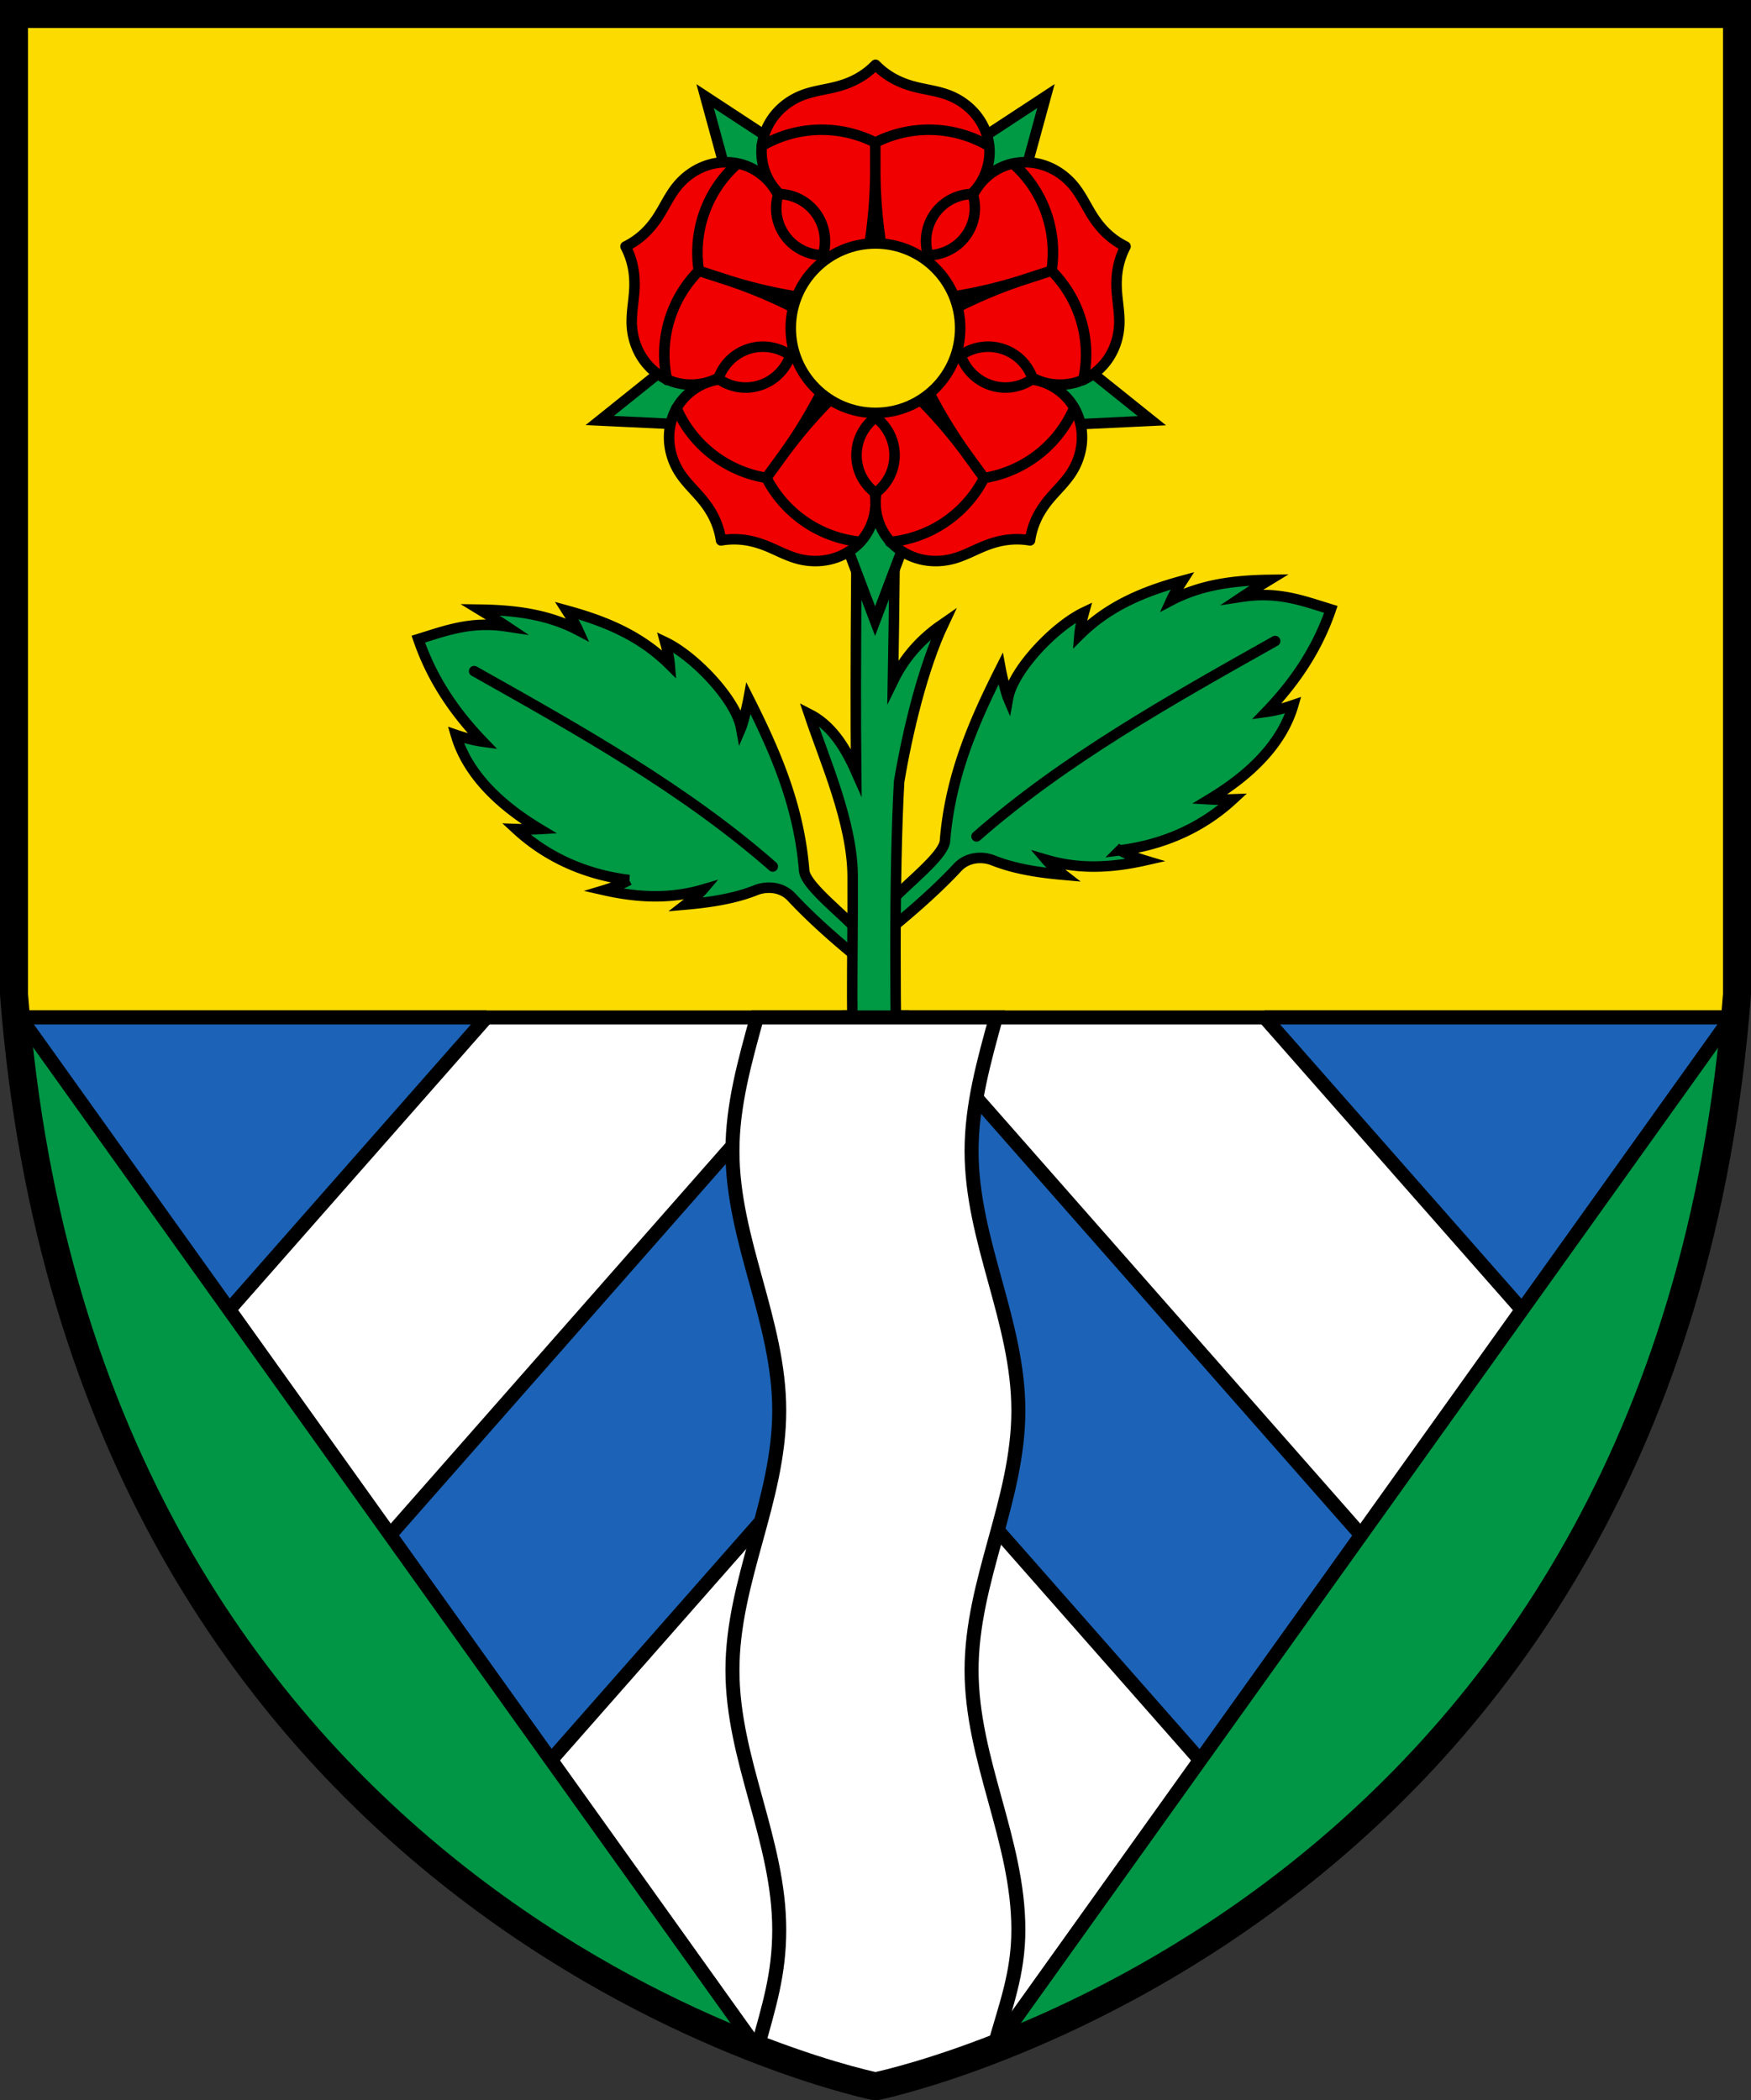
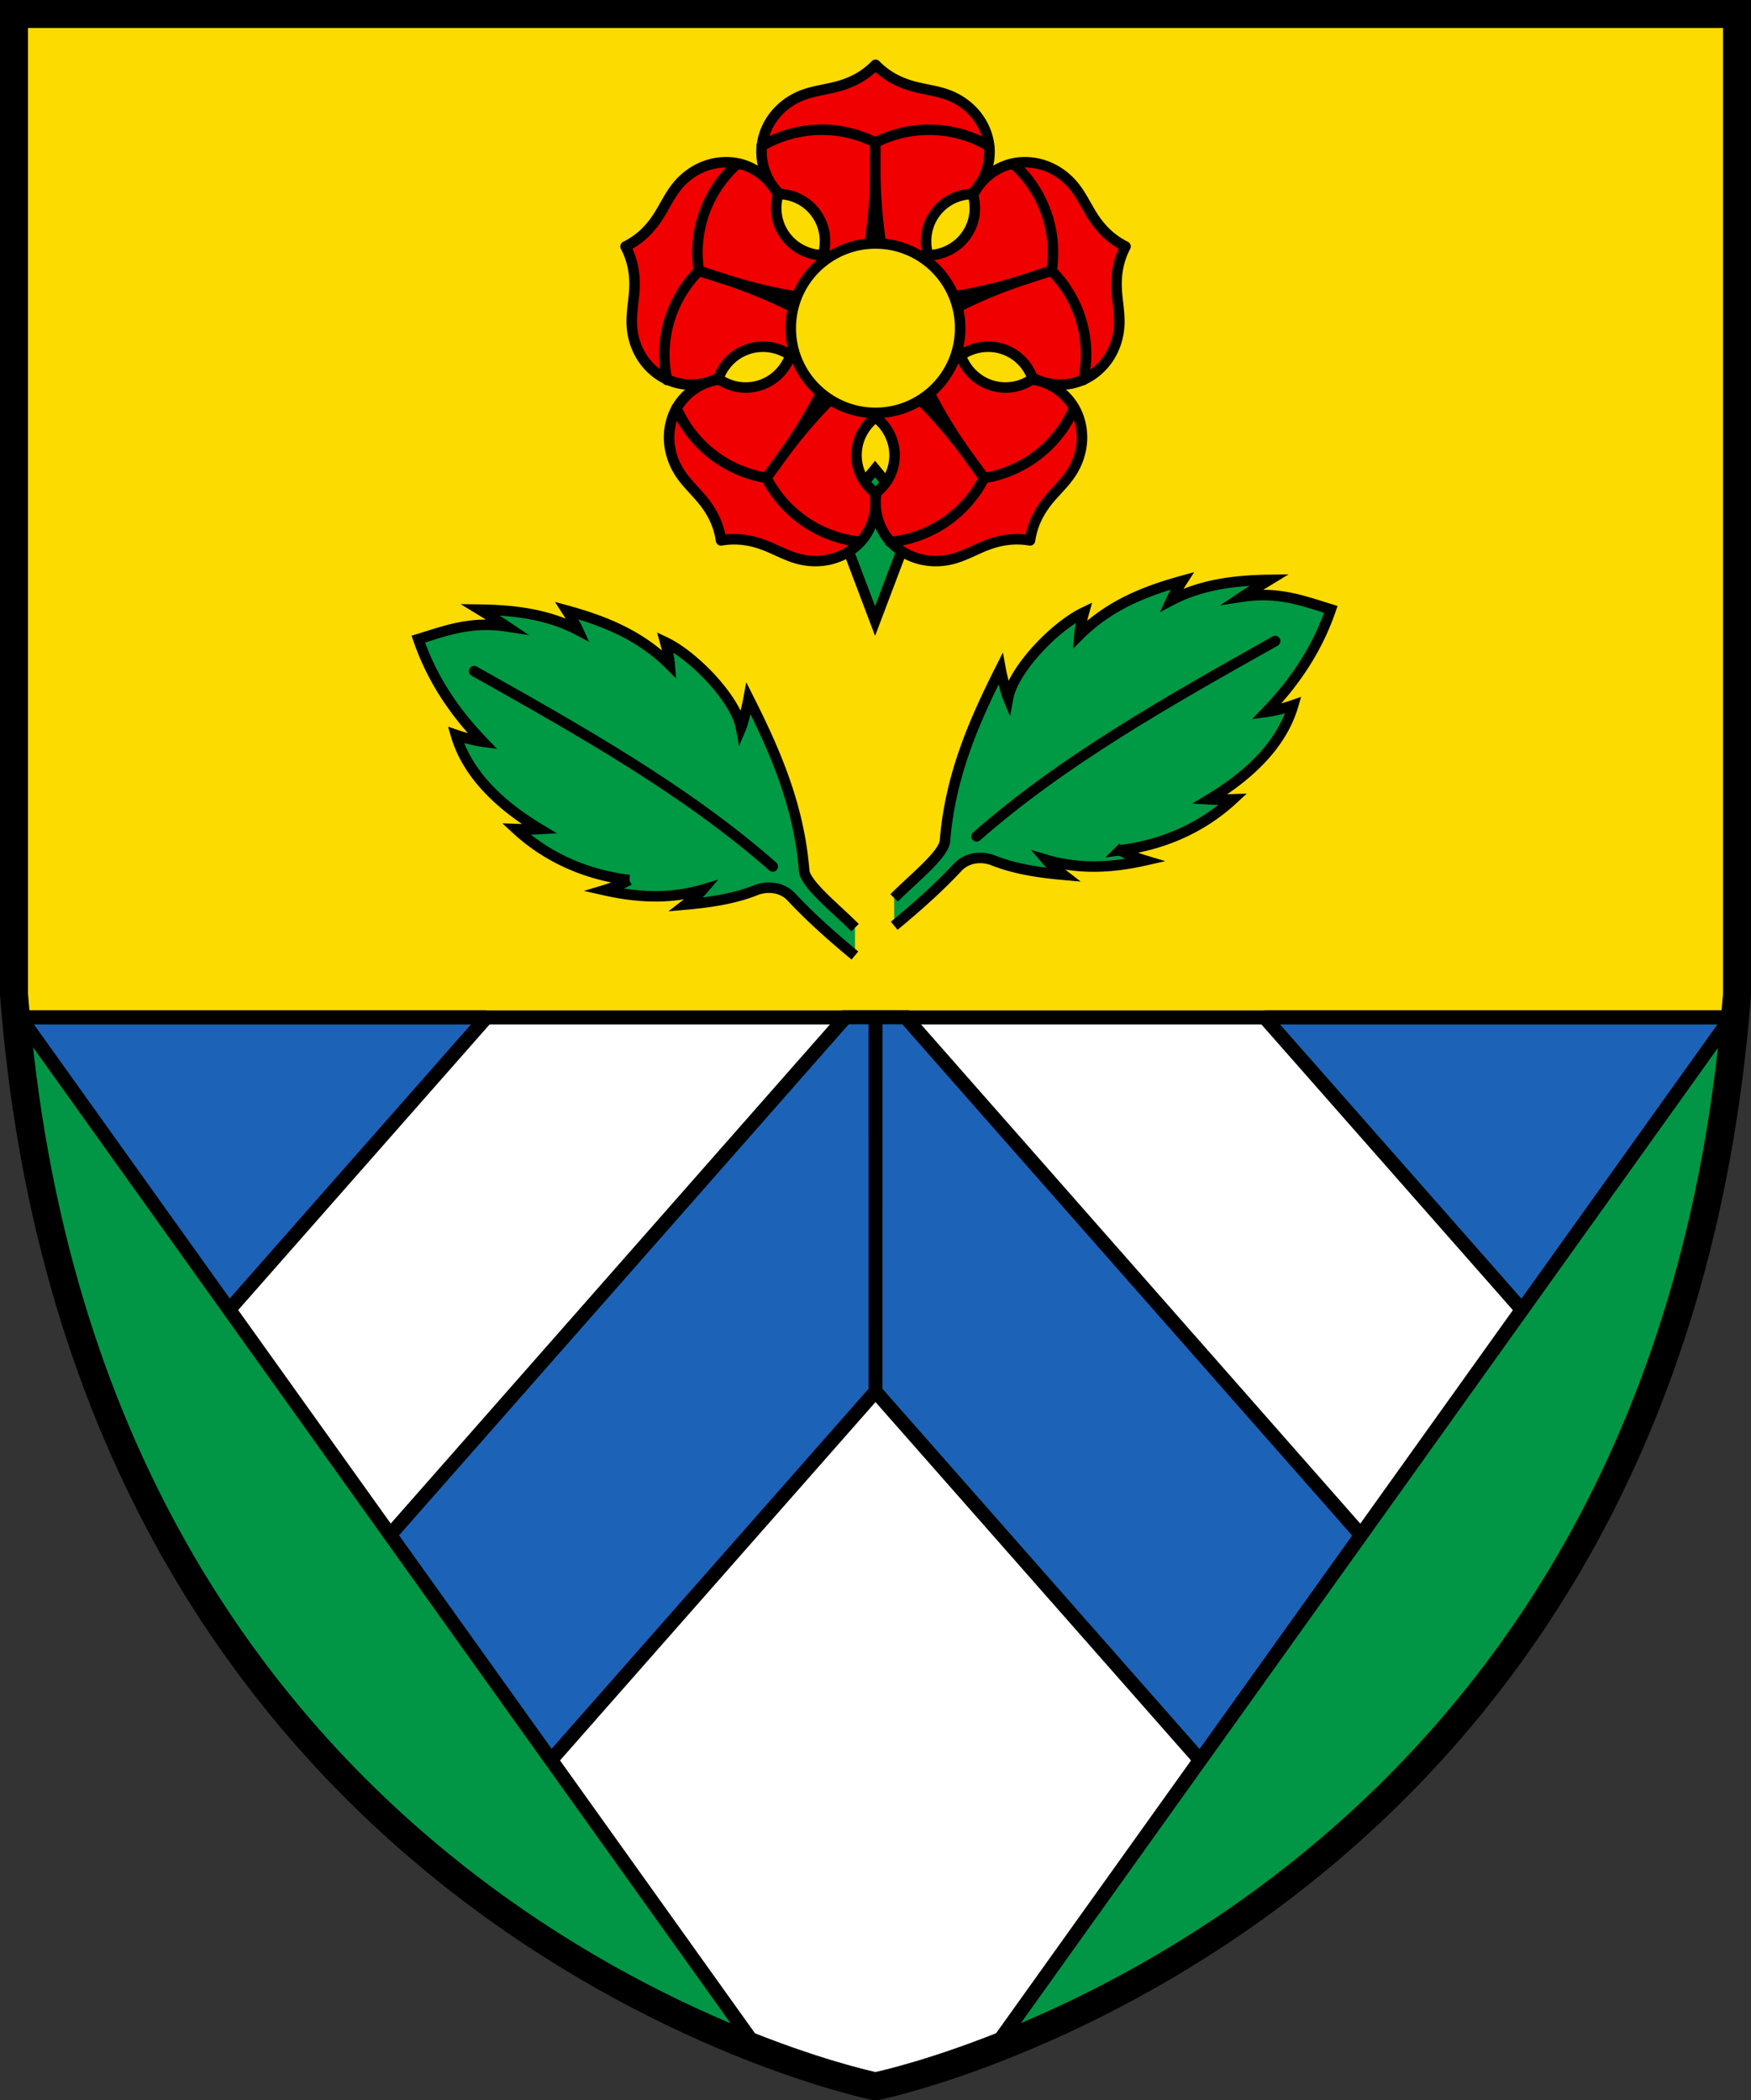
<svg xmlns="http://www.w3.org/2000/svg" width="500" height="599.7" version="1.0" xml:space="preserve">
  <rect width="100%" height="100%" fill="#333333" stroke="none" />
  <path d="M3.999 3.999v279.9c20.02 260 236.1 309.8 246 311.8 9.96-2.002 226.1-51.99 246-311.8V3.999z" fill="#fcdb00" />
  <path d="M5.812 290.5h488.4L283.712 585l-33.75 10.6-33.75-10.6z" fill="#fff" fill-rule="evenodd" stroke="#000" stroke-linecap="round" stroke-linejoin="round" stroke-miterlimit="1000" stroke-width="4" style="paint-order:fill markers stroke" />
  <g class="UnoptimicedTransforms" stroke="#000" stroke-dashoffset="4.58" stroke-width="4">
    <path class="UnoptimicedTransforms" d="m361.1 290.5 75.81 86.12 57.31-86.12zm-222.2 0-75.81 86.12L5.78 290.5z" fill="#1c63b7" stroke-miterlimit="1" />
    <path d="m250 397.3 98.61 112 44.14-66.34-134.2-152.5h-8.545zm0 0-98.61 112-44.14-66.34 134.2-152.5h8.545z" fill="#1c63b7" stroke-miterlimit="9" />
    <path d="m283.8 585 210.5-294.5c-4.474 32.13 1.01 47.54-26.15 115.3-13.98 34.9-31.74 68.81-66.65 101.7-19.39 18.29-72.24 63.95-117.7 77.42zm-67.5 0L5.8 290.5c4.474 32.13-1.01 47.54 26.15 115.3 13.98 34.9 31.74 68.81 66.65 101.7 19.39 18.29 72.24 63.95 117.7 77.42z" fill="#009645" stroke-miterlimit="1" />
  </g>
  <g stroke="#000" stroke-dashoffset="4.58" stroke-width="1.236">
    <g fill="#094">
      <path d="M255.317 256.378c5.347-5.415 14.208-12.373 14.523-16.305 1.48-18.537 8.291-34.075 15.875-49.122.483 2.62 1.647 7.196 2.146 8.366 1.46-8.012 13.212-20.43 21.665-24.465-.599 2.18-1.116 4.342-1.287 6.437 8.592-8.526 18.795-12.533 29.391-15.446-1.192 1.86-2.375 3.719-3.218 5.578 8.652-4.551 18.23-5.716 28.08-5.847-2.55 1.557-5.099 3.065-7.66 4.779 10.338-1.564 17.563 1.318 25.193 3.64-3.987 11.635-10.52 21.055-18.43 29.27 2.684-.364 5.215-1.082 7.69-1.928-3.332 11.466-12.906 20.266-23.92 26.892 2.203.132 4.437.08 6.674 0-9.402 8.676-20.799 13.151-32.23 14.552a39.243 39.243 0 0 0 7.043 2.893c-11.846 2.67-20.649 2.017-28.056-.152 1.374 1.61 3.136 2.913 4.854 4.247-7.116-.627-14.009-1.695-20.023-4.096-3.04-1.214-7.334-1.059-10.164 1.972-5.4 5.786-11.601 11.302-18.115 16.685M244.153 264.872c-5.347-5.414-14.208-12.373-14.523-16.304-1.48-18.538-8.29-34.075-15.875-49.123-.482 2.621-1.646 7.196-2.145 8.366-1.46-8.011-13.213-20.43-21.666-24.464.599 2.179 1.116 4.342 1.287 6.436-8.592-8.526-18.795-12.533-29.391-15.445 1.192 1.859 2.375 3.718 3.218 5.577-8.652-4.55-18.23-5.715-28.08-5.846 2.55 1.556 5.099 3.065 7.66 4.778-10.337-1.564-17.563 1.319-25.193 3.64 3.988 11.636 10.521 21.055 18.43 29.27-2.684-.364-5.215-1.082-7.69-1.927 3.332 11.465 12.906 20.265 23.92 26.891-2.203.132-4.437.08-6.674 0 9.402 8.677 20.8 13.152 32.23 14.552a39.243 39.243 0 0 1-7.043 2.893c11.846 2.67 20.65 2.018 28.056-.151-1.374 1.61-3.135 2.912-4.854 4.247 7.116-.627 14.009-1.695 20.023-4.097 3.041-1.214 7.334-1.058 10.164 1.972 5.4 5.786 11.601 11.303 18.115 16.686" stroke-miterlimit="9" stroke-width="3" />
      <g stroke-miterlimit="8">
-         <path d="M255.803 120.223c0 10.868-.522 59.704-.804 74.218 4-8.24 9.669-13.172 14.498-16.487-5.997 12.662-10.373 31.066-12.753 45.24-1.433 25.264-1.258 70.067-.273 98.172l-11.912.11c-1.91-28.105-.951-46.769-1.085-71.33-.084-15.3-7.922-32.813-12.439-46.307 6.167 3.133 10.111 9.018 13.441 16.535-.356-33.105.309-64.486.214-99.192zM209.738 58.14l-8.378-30.677 26.6 17.45-1.09 17.662zM203.04 121.582l-31.794-1.518 24.828-19.903 16.465 6.494zM272.063 44.889l26.6-17.45-8.378 30.677-17.137 4.422zM304.1 100.225l24.828 19.903-31.794 1.518-9.501-14.928z" stroke-width="3" />
        <path d="m261.142 147.575-11.261 29.755-11.266-29.755 11.26-13.651z" stroke-width="3" />
      </g>
    </g>
    <path d="M220.66 247.398c-24.901-21.865-54.972-38.735-85.26-55.773M278.86 238.806c24.9-21.865 54.97-38.735 85.26-55.772" fill="none" stroke-linecap="round" stroke-miterlimit="9" stroke-width="3" />
  </g>
  <g transform="translate(-5.013 -19.8)" stroke-width="3">
-     <path d="m254.5 47.73-62.83 56.57 41.94 63.54 67.06-17.63-4.997-73.32z" fill="#f00000" fill-rule="evenodd" style="paint-order:fill markers stroke" />
    <path transform="rotate(216 255 113.4)" d="M239.3 83a13.512 13.512 0 0 0-3.857-4.875 13.47 13.47 0 0 0-7.847-2.862c-3.696-3.468-5.627-8.728-5.054-13.76.37-3.246 1.733-6.361 3.806-8.887 2.073-2.525 4.842-4.46 7.899-5.613 3.25-1.226 6.76-1.573 10.11-2.5 1.939-.537 3.828-1.271 5.586-2.25a21.956 21.956 0 0 0 5.054-3.875 21.956 21.956 0 0 0 5.054 3.875c1.758.98 3.647 1.713 5.586 2.25 3.348.927 6.858 1.274 10.11 2.5 3.057 1.153 5.826 3.088 7.899 5.613 2.073 2.525 3.436 5.641 3.806 8.887.573 5.036-1.359 10.3-5.054 13.76a13.459 13.459 0 0 0-7.847 2.862A13.516 13.516 0 0 0 270.694 83a13.701 13.701 0 0 0-.665 9.75 13.701 13.701 0 0 0 9.067-3.645 13.507 13.507 0 0 0 3.444-5.175 13.466 13.466 0 0 0 .297-8.348c2.156-4.586 6.562-8.049 11.53-9.06 3.2-.652 6.586-.318 9.628.873s5.738 3.227 7.779 5.778c2.17 2.712 3.585 5.943 5.5 8.841 1.11 1.68 2.393 3.248 3.867 4.618a21.923 21.923 0 0 0 5.247 3.61 21.955 21.955 0 0 0-2.124 6.003c-.388 1.974-.503 3.998-.414 6.008.154 3.471.908 6.916.746 10.39-.152 3.264-1.136 6.495-2.898 9.247s-4.303 5.011-7.276 6.365c-4.612 2.101-10.21 1.89-14.65-.554a13.465 13.465 0 0 0-5.147-6.579 13.523 13.523 0 0 0-5.828-2.162 13.702 13.702 0 0 0-9.478 2.38 13.702 13.702 0 0 0 6.27 7.497 13.52 13.52 0 0 0 5.985 1.677c2.83.112 5.688-.706 8.031-2.297 5.028.634 9.682 3.753 12.18 8.164 1.61 2.843 2.337 6.165 2.145 9.426-.192 3.261-1.296 6.454-3.09 9.184-1.91 2.903-4.545 5.246-6.709 7.964-1.253 1.574-2.35 3.278-3.197 5.104a21.93 21.93 0 0 0-1.81 6.106 21.95 21.95 0 0 0-6.368-.164c-1.998.241-3.957.758-5.842 1.463-3.253 1.218-6.297 3.001-9.647 3.92-3.15.863-6.528.925-9.69.1-3.16-.824-6.096-2.543-8.302-4.952-3.423-3.737-4.952-9.127-4-14.11a13.46 13.46 0 0 0 4.665-6.928c.568-2.013.653-4.158.255-6.211a13.703 13.703 0 0 0-5.193-8.28 13.702 13.702 0 0 0-5.193 8.28 13.514 13.514 0 0 0 .255 6.21 13.462 13.462 0 0 0 4.666 6.929c.951 4.978-.577 10.37-4 14.11-2.208 2.409-5.142 4.128-8.303 4.953-3.16.824-6.539.762-9.69-.102-3.35-.918-6.394-2.7-9.647-3.919-1.884-.705-3.844-1.222-5.842-1.463a21.95 21.95 0 0 0-6.367.164 21.958 21.958 0 0 0-1.81-6.106c-.847-1.825-1.944-3.53-3.198-5.104-2.164-2.718-4.8-5.06-6.708-7.964-1.795-2.73-2.898-5.923-3.09-9.184-.194-3.26.535-6.583 2.144-9.426 2.496-4.41 7.15-7.53 12.18-8.164a13.46 13.46 0 0 0 8.031 2.297 13.513 13.513 0 0 0 5.986-1.677 13.702 13.702 0 0 0 6.27-7.497 13.701 13.701 0 0 0-9.479-2.38c-2.075.256-4.09 1-5.828 2.162a13.465 13.465 0 0 0-5.147 6.58c-4.44 2.442-10.04 2.654-14.65.553-2.973-1.354-5.515-3.614-7.276-6.366-1.76-2.752-2.745-5.983-2.898-9.247-.162-3.47.593-6.916.746-10.39.089-2.01-.025-4.034-.413-6.008a21.945 21.945 0 0 0-2.124-6.004 21.963 21.963 0 0 0 5.247-3.609c1.474-1.369 2.756-2.939 3.866-4.618 1.916-2.898 3.33-6.129 5.5-8.84 2.043-2.552 4.738-4.588 7.78-5.779s6.426-1.525 9.628-.873c4.966 1.011 9.37 4.473 11.53 9.06-.79 2.72-.684 5.691.296 8.348a13.519 13.519 0 0 0 3.444 5.175 13.7 13.7 0 0 0 9.067 3.645c.987-3.183.745-6.73-.665-9.75z" fill="#f00000" fill-rule="evenodd" stroke="#000" stroke-linecap="round" stroke-linejoin="round" stroke-miterlimit="1000" style="paint-order:fill markers stroke" />
    <g fill="none" stroke="#000" stroke-linecap="round" stroke-linejoin="round" stroke-miterlimit="1000">
      <path d="M222.5 61.5a33.91 33.91 0 0 1 10.49-4 33.95 33.95 0 0 1 11-.375 34.04 34.04 0 0 1 10.96 3.375 854.468 854.468 0 0 0 0 5.063c.004 1.271.01 2.542 0 3.812-.06 7.117-.674 14.23-1.834 21.25h3.667a137.644 137.644 0 0 1-1.834-21.25c-.01-1.271-.004-2.542 0-3.812.005-1.688.005-3.375 0-5.063a34.022 34.022 0 0 1 10.96-3.375 33.95 33.95 0 0 1 11 .375 33.845 33.845 0 0 1 10.49 4M195.5 128.3a33.91 33.91 0 0 1-.561-11.22 33.966 33.966 0 0 1 3.043-10.58 34.017 34.017 0 0 1 6.596-9.379c1.603.526 3.208 1.048 4.815 1.564 1.21.389 2.42.775 3.626 1.178a137.615 137.615 0 0 1 19.64 8.31l1.133-3.488a137.759 137.759 0 0 1-20.78-4.823c-1.212-.383-2.418-.782-3.626-1.178a767.814 767.814 0 0 0-4.815-1.564c-.59-3.795-.53-7.69.176-11.47a34.017 34.017 0 0 1 3.756-10.35 33.903 33.903 0 0 1 7.047-8.745M294.3 66.52a33.903 33.903 0 0 1 7.047 8.745 33.945 33.945 0 0 1 3.933 21.82 857.597 857.597 0 0 0-4.815 1.564c-1.207.396-2.414.796-3.626 1.178a137.562 137.562 0 0 1-20.78 4.823l1.133 3.488a137.5 137.5 0 0 1 19.64-8.31c1.205-.403 2.416-.79 3.626-1.178a857.597 857.597 0 0 0 4.815-1.564 34.032 34.032 0 0 1 6.596 9.379 33.968 33.968 0 0 1 3.043 10.58 33.921 33.921 0 0 1-.562 11.22M311.7 136.4a33.907 33.907 0 0 1-6.139 9.405 33.96 33.96 0 0 1-8.679 6.769 34.016 34.016 0 0 1-10.85 3.711 834.309 834.309 0 0 0-2.976-4.096c-.75-1.026-1.503-2.05-2.241-3.084a138.154 138.154 0 0 1-11.01-18.27l-2.967 2.156a137.405 137.405 0 0 1 13.97 16.11c.756 1.022 1.497 2.054 2.241 3.084.988 1.368 1.98 2.734 2.976 4.096a33.92 33.92 0 0 1-16.002 15.334 33.888 33.888 0 0 1-10.84 2.932M250.7 174.5a33.89 33.89 0 0 1-10.84-2.932 33.981 33.981 0 0 1-9.12-6.162 34 34 0 0 1-6.882-9.172 800.992 800.992 0 0 0 2.976-4.096c.744-1.03 1.485-2.063 2.241-3.084a137.982 137.982 0 0 1 13.97-16.11l-2.967-2.156a137.194 137.194 0 0 1-11.01 18.27c-.738 1.034-1.491 2.059-2.241 3.084a800.992 800.992 0 0 0-2.976 4.096 34.018 34.018 0 0 1-10.85-3.711 33.96 33.96 0 0 1-8.679-6.769 33.878 33.878 0 0 1-6.139-9.405" style="paint-order:fill markers stroke" />
    </g>
    <circle cx="255" cy="113.5" r="24.19" fill="#fcdb00" fill-rule="evenodd" stroke="#000" stroke-linecap="round" stroke-linejoin="round" stroke-miterlimit="1000" style="paint-order:fill markers stroke" />
  </g>
-   <path d="M284.4 290.5c-3.433 12.49-6.967 24.99-6.967 38.14 0 25.56 13.36 48.55 13.36 74.12s-13.36 48.56-13.36 74.12c0 25.56 13.36 48.55 13.36 74.12 0 12.71-3.751 21.94-7.072 34l-33.75 10.6-33.75-10.6c3.336-12.12 6.289-21.24 6.289-34 0-25.57-13.36-48.56-13.36-74.12 0-25.56 13.36-48.55 13.36-74.12s-13.36-48.56-13.36-74.12c0-13.14 3.558-25.66 6.99-38.14z" fill="#fff" stroke="#000" stroke-dashoffset="4.58" stroke-miterlimit="20" stroke-width="4" />
  <path d="M3.999 3.999v279.9c20.02 260 236.1 309.8 246 311.8 9.96-2.002 226.1-51.99 246-311.8V3.999z" fill="none" stroke="#000" stroke-width="7.998" />
</svg>